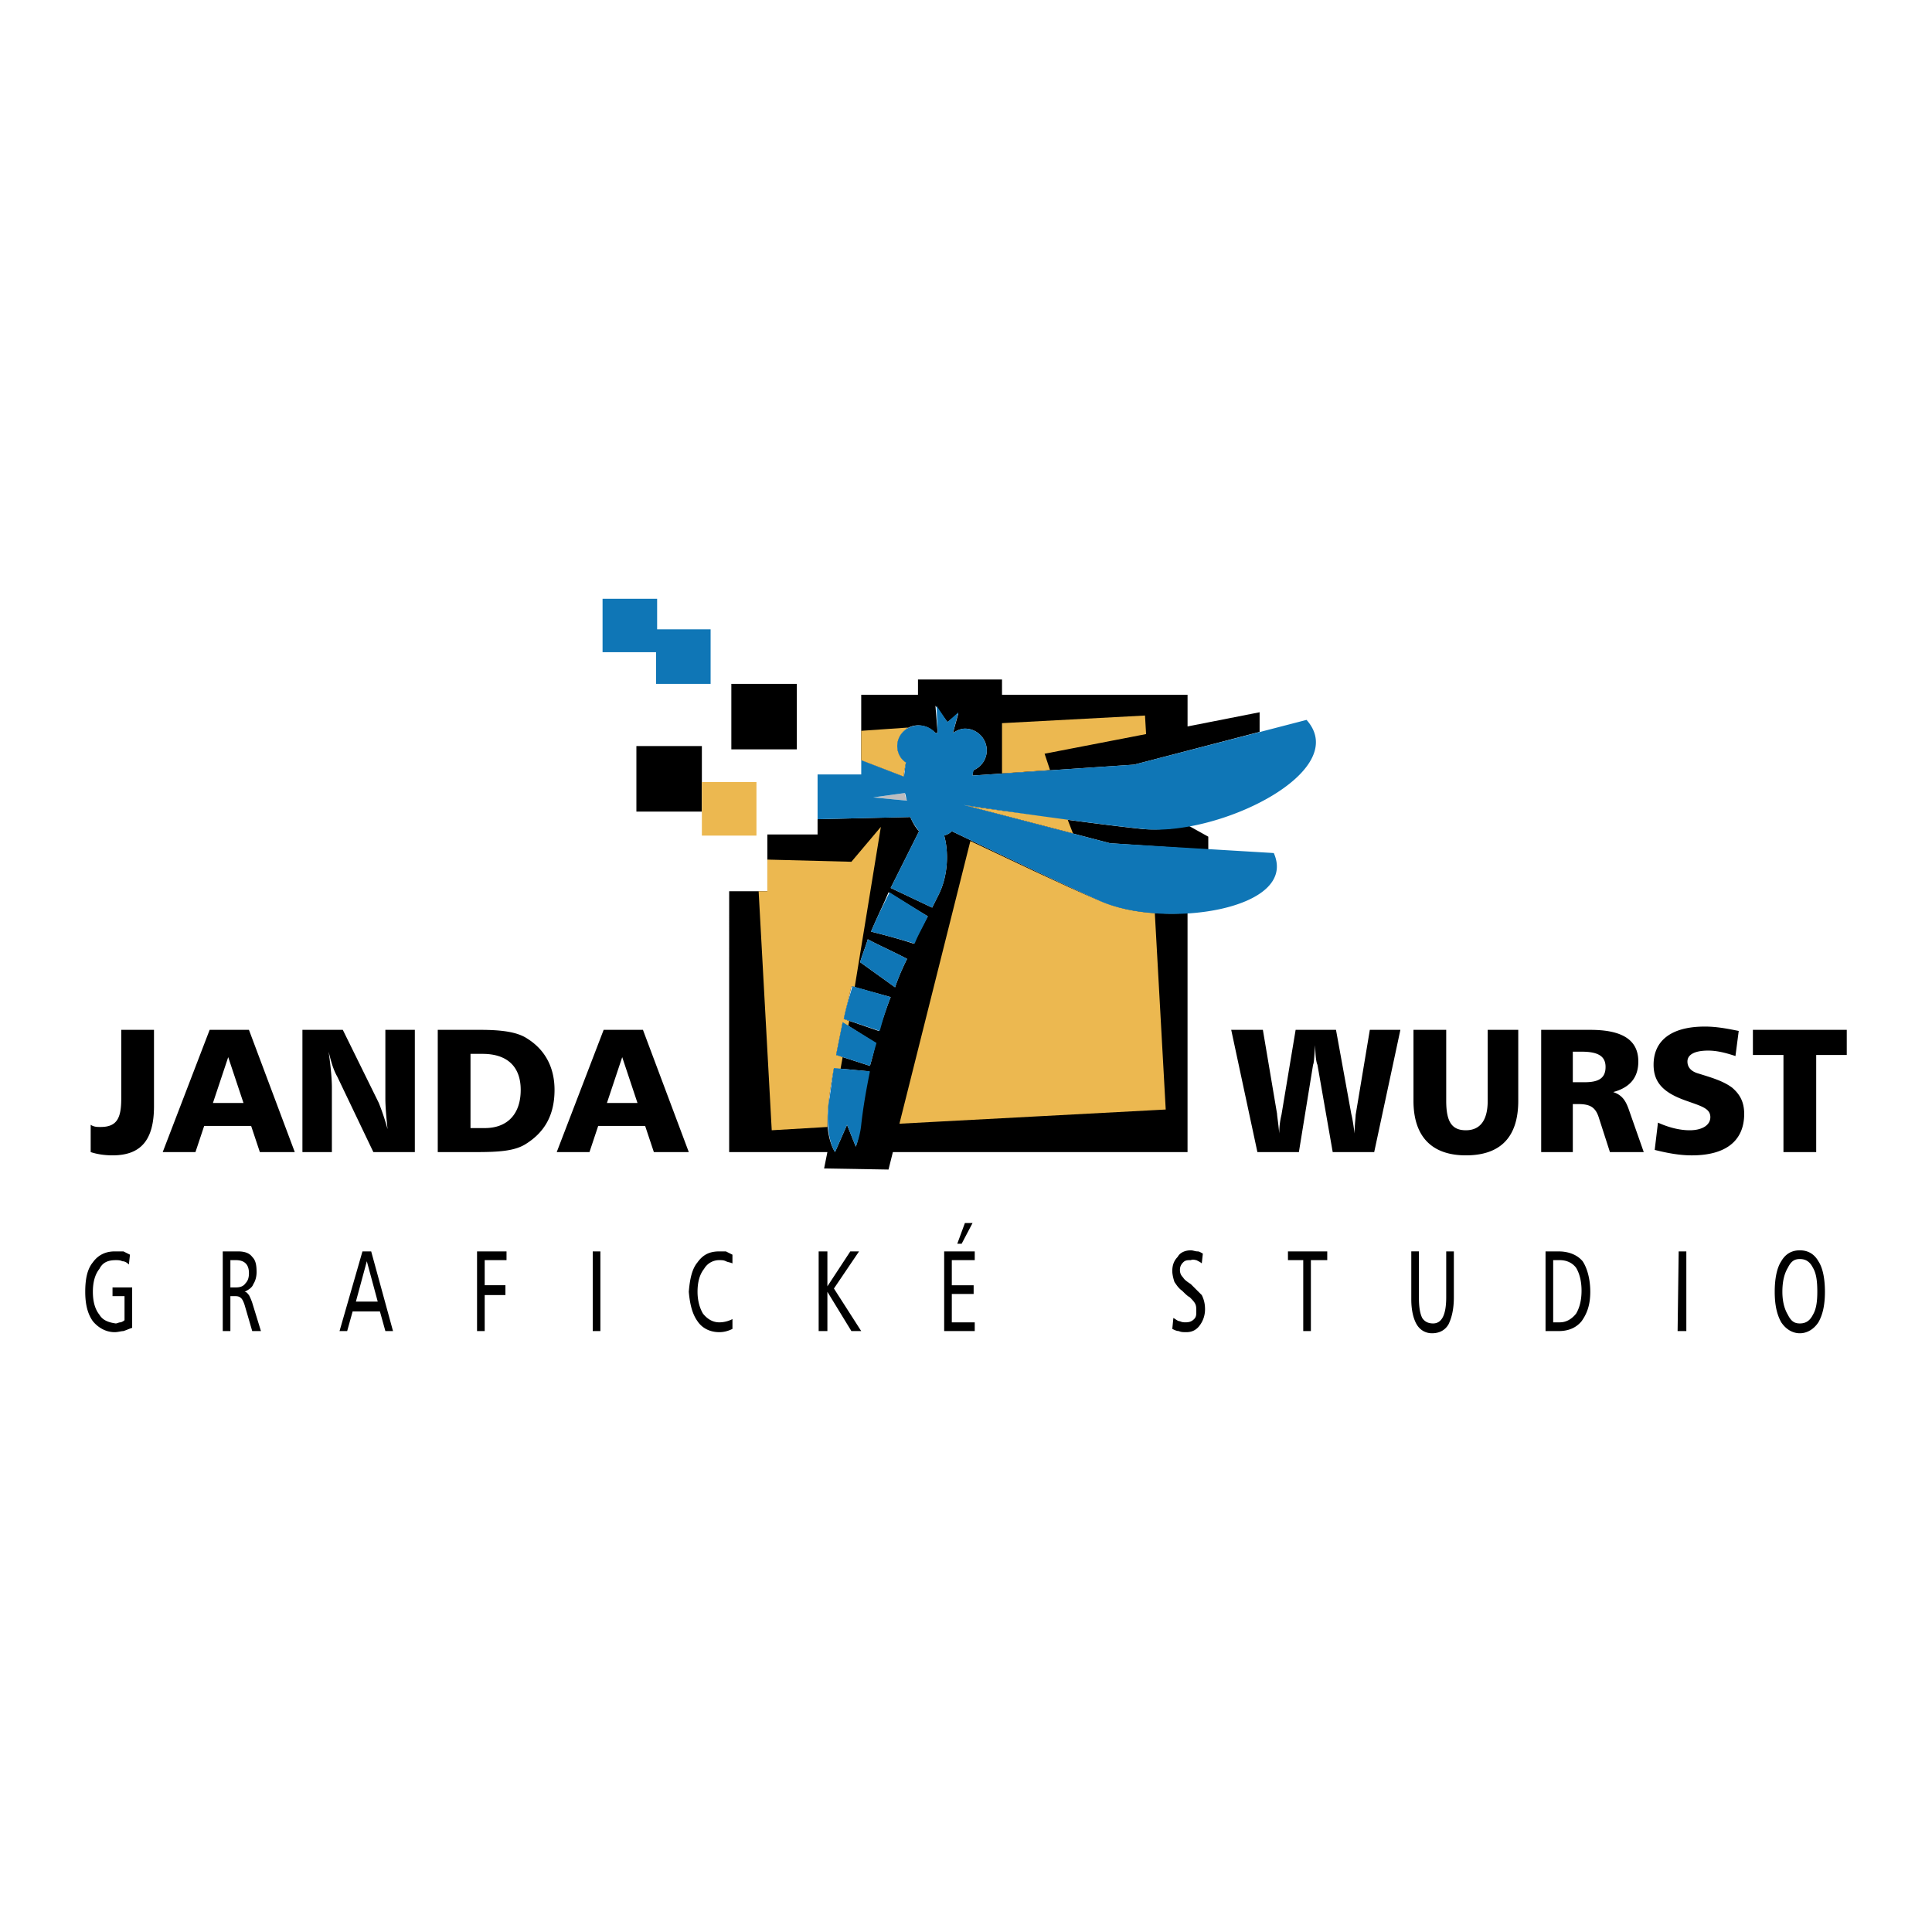
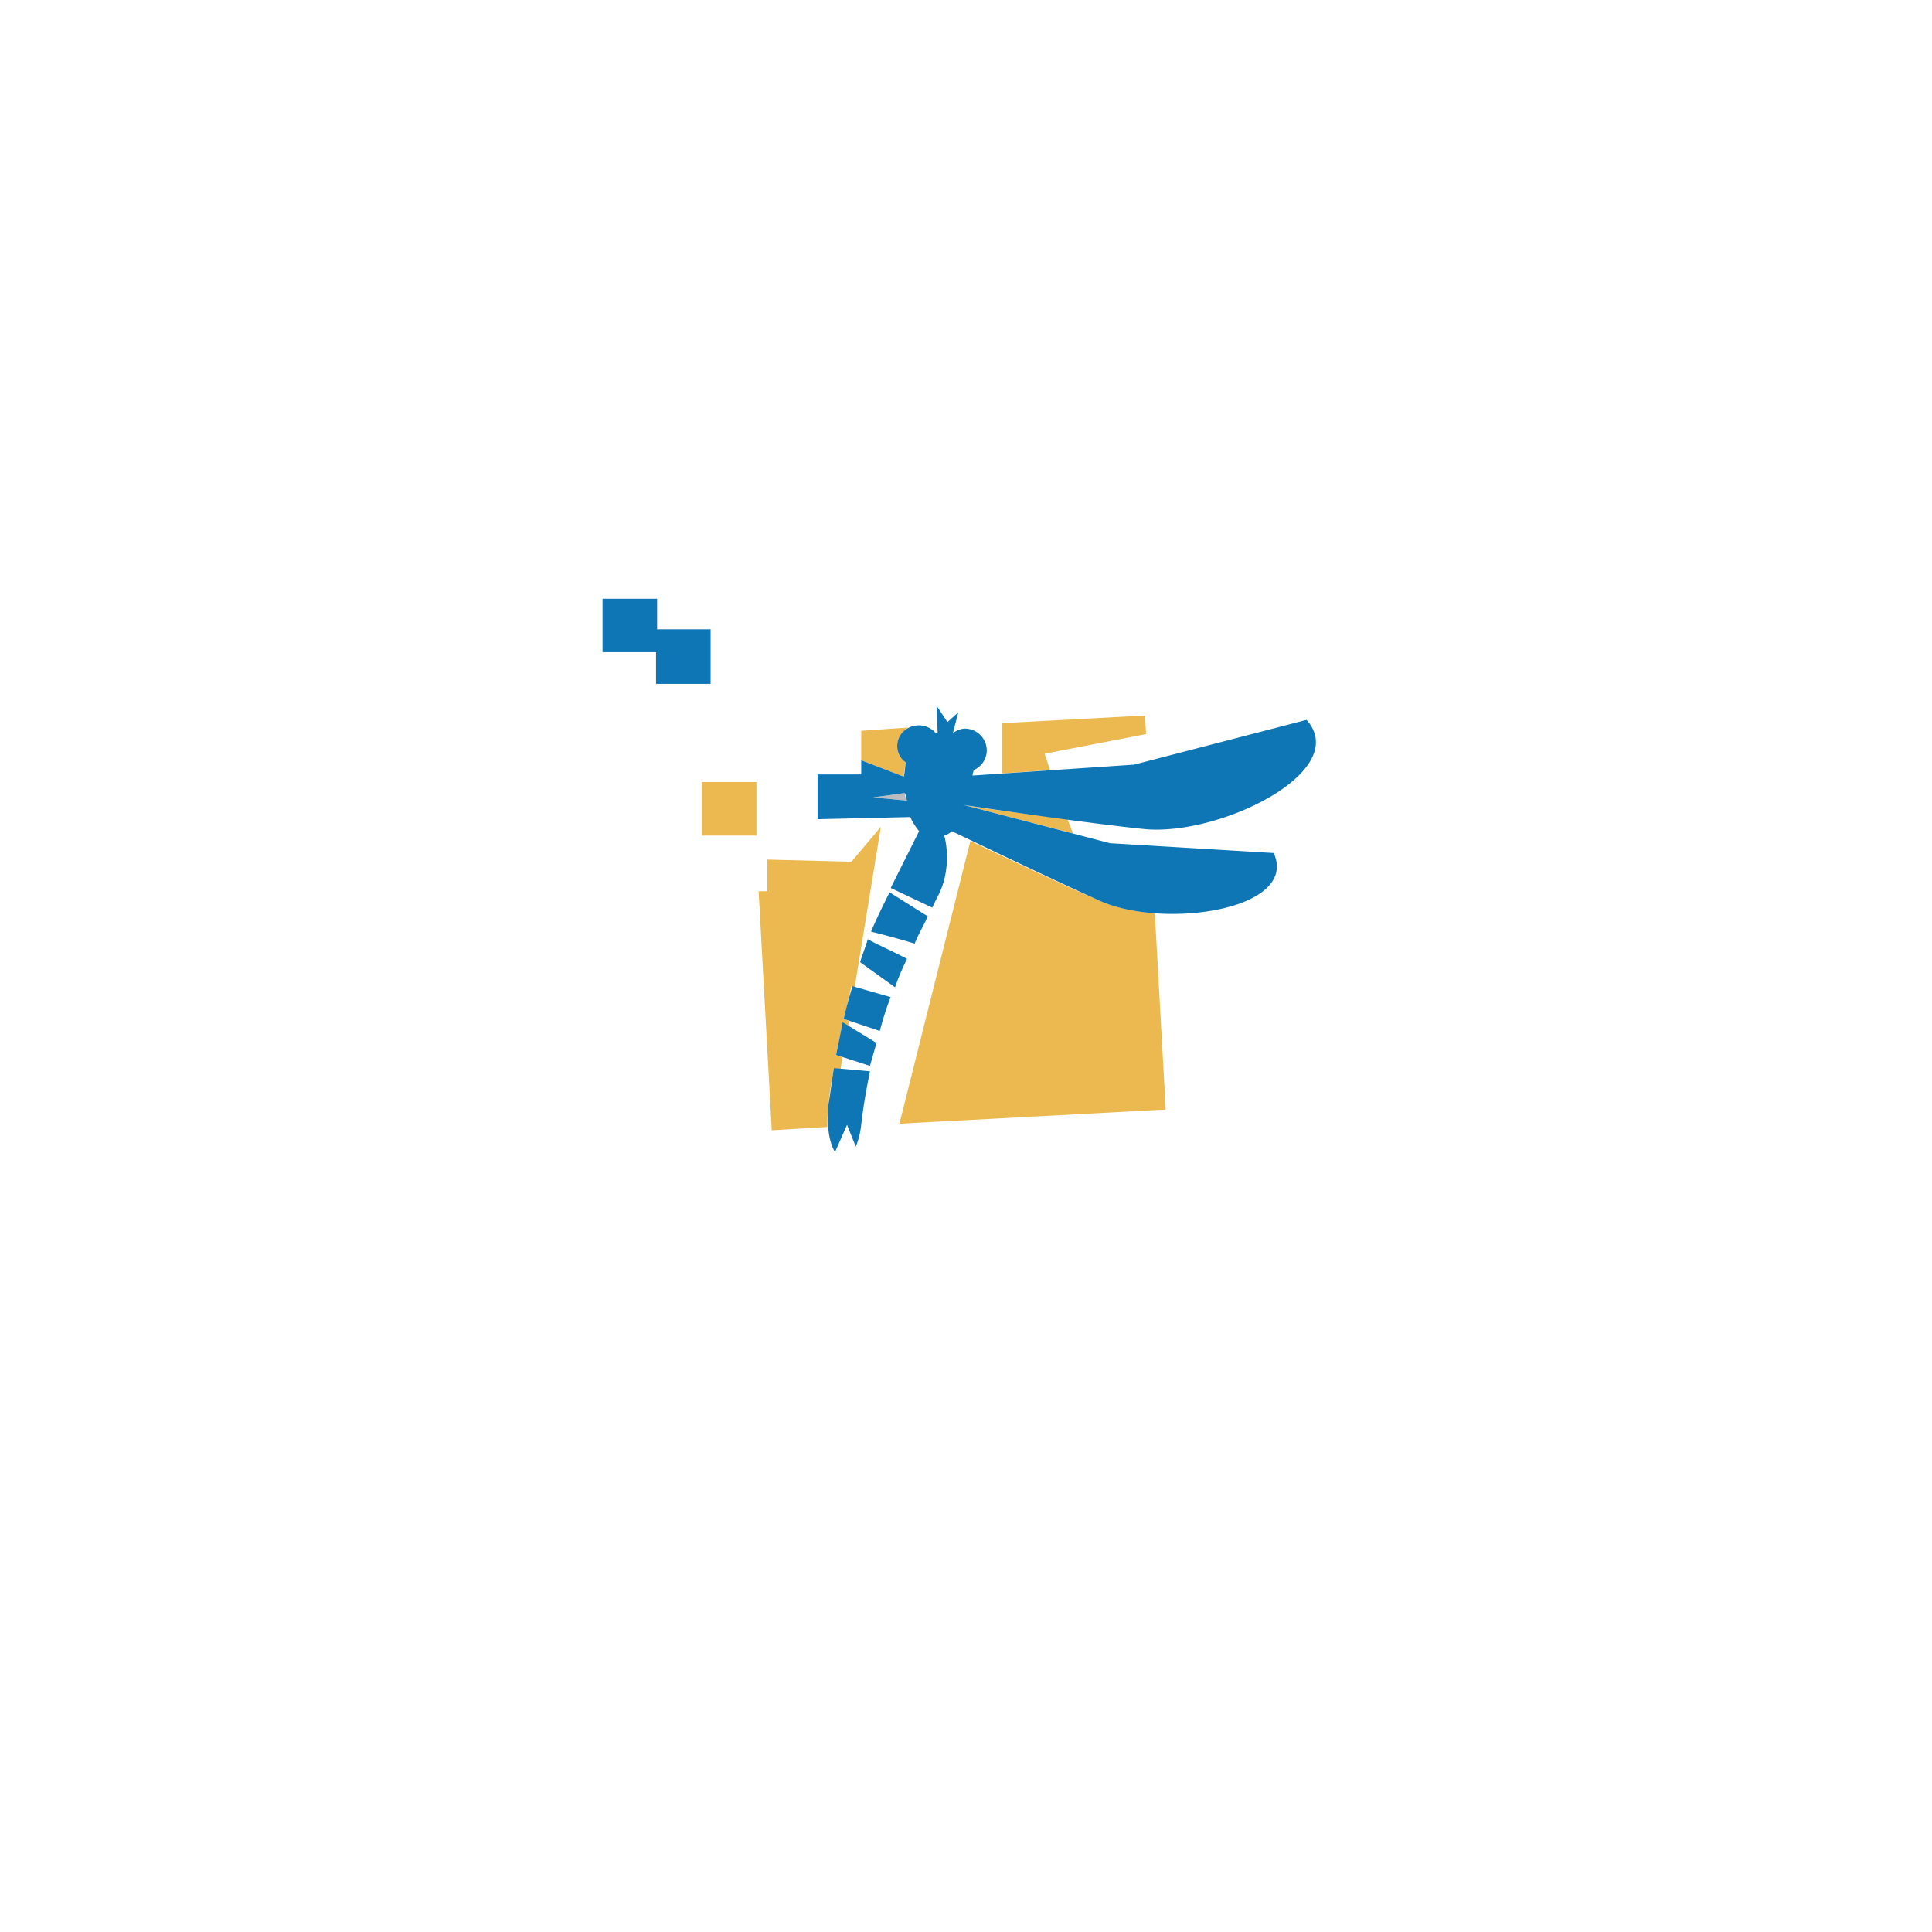
<svg xmlns="http://www.w3.org/2000/svg" width="2500" height="2500" viewBox="0 0 192.756 192.756">
  <g fill-rule="evenodd" clip-rule="evenodd">
    <path fill="#fff" fill-opacity="0" d="M0 0h192.756v192.756H0V0z" />
-     <path d="M92.567 91.424l-3.92-2.396c-.545 1.307-1.198 2.613-1.742 3.92 1.307.327 2.94.762 4.246 1.198.436-.871.871-1.742 1.416-2.722zm-2.069 4.247c-1.198-.654-2.722-1.307-3.92-1.96-.218.762-.544 1.524-.762 2.287l3.484 2.505c.326-.982.762-1.961 1.198-2.832zm-1.634 3.81l-3.92-1.089c-.218 1.089-.544 2.178-.762 3.267l3.484 1.198c.436-1.198.763-2.287 1.198-3.376zm-1.524 4.574l-3.267-2.068-.653 3.267 3.375 1.089c.218-.764.436-1.526.545-2.288zm-.653 2.831l-3.485-.326c-.218 1.197-.435 2.396-.544 3.594-.327 2.286.109 3.92.653 4.791l1.198-2.723.871 2.178c.217-.544.326-1.197.436-2.178.326-1.96.544-3.702.871-5.336zm2.396 8.058l-.436 1.742-6.425-.109.327-1.633h-9.8V88.919h3.811v-5.663h5.009v-1.524l9.256-.217c.218.544.544 1.088.871 1.415l-.109.218-2.723 5.444 4.138 1.96.653-1.307c.98-1.96.98-4.355.544-5.88.327-.109.544-.218.762-.436 2.504 1.198 10.454 5.009 14.809 6.969 2.287.98 5.553 1.416 8.711 1.198v23.847H89.083v.001zm29.509-32.558l1.959 1.089v1.307l-9.799-.654-14.592-3.811c2.832.436 12.631 1.851 17.857 2.396 1.417.108 2.942-.001 4.575-.327zm-32.668-6.533V69.32h5.663v-1.524h8.384v1.524h18.512v3.158l7.188-1.416v1.96l-12.523 3.267-16.115 1.089c0-.218 0-.327.109-.544a2.152 2.152 0 0 0 1.307-1.96c0-1.198-.98-2.178-2.178-2.178-.436 0-.871.218-1.198.436l.544-1.96-1.089.871-1.198-1.633.218 2.722h-.218c-.436-.436-.98-.762-1.742-.762a2.067 2.067 0 0 0-2.069 2.069c0 .653.327 1.307.871 1.633-.109.544-.218.98-.218 1.416l-4.248-1.635zM12.968 125.18l-.653-.327h-.871c-.871 0-1.633.327-2.178 1.089-.544.653-.762 1.634-.762 2.94 0 1.197.218 2.178.762 2.939.544.654 1.307 1.09 2.178 1.09.327 0 .653-.109.871-.109.327-.108.545-.218.871-.326v-4.029h-1.96v.871h1.198v2.396c-.109.108-.327.218-.436.218s-.327.109-.436.109c-.762-.109-1.307-.327-1.633-.871-.436-.545-.653-1.307-.653-2.287 0-.979.218-1.742.653-2.287.327-.653.871-.871 1.633-.871.218 0 .436 0 .654.109.217 0 .435.108.653.326l.109-.98zM22.224 124.853v7.949h.762v-3.484h.436c.218 0 .436 0 .653.218.109.108.218.327.327.653l.762 2.613h.871l-.871-2.831a5.314 5.314 0 0 0-.327-.763c-.109-.108-.218-.326-.436-.326.436-.218.762-.436.871-.762.218-.327.327-.763.327-1.198 0-.763-.109-1.198-.436-1.524-.327-.436-.871-.545-1.416-.545h-1.523zm.762.871h.545c.436 0 .762.109.98.327s.327.544.327.979-.109.763-.327.98c-.218.326-.544.436-.98.436h-.545v-2.722zM36.162 124.853l-2.287 7.949h.762l.545-1.96h2.722l.545 1.96h.762l-2.178-7.949h-.871zm.436.98l1.088 4.029h-2.178l1.09-4.029zM47.595 124.853v7.949h.763v-3.594h2.068v-.979h-2.068v-2.505h2.178v-.871h-2.941zM59.138 132.802h.762v-7.949h-.762v7.949zM73.076 125.18l-.653-.327h-.653c-.98 0-1.633.327-2.178 1.089-.545.653-.763 1.634-.871 2.94.108 1.197.326 2.178.871 2.939.435.654 1.197 1.09 2.178 1.09.436 0 .871-.109 1.307-.327v-.979a2.91 2.91 0 0 1-1.307.326c-.653 0-1.198-.326-1.633-.871-.327-.544-.544-1.307-.544-2.178 0-.979.218-1.742.653-2.287a1.737 1.737 0 0 1 1.524-.871c.218 0 .436 0 .653.109.218.108.436.108.653.218v-.871zM81.678 124.853v7.949h.871v-3.92l2.395 3.92h.98l-2.722-4.247 2.505-3.702h-.872l-2.286 3.484v-3.484h-.871zM94.2 124.853v7.949h3.05v-.871h-2.288V129.1h2.178v-.871h-2.178v-2.505h2.288v-.871H94.2zm2.069-2.832l-.762 2.069h.436l1.089-2.069h-.763zM120.008 125.07c-.219-.108-.328-.218-.545-.218-.219 0-.436-.108-.654-.108-.543 0-1.088.218-1.307.653-.326.326-.543.762-.543 1.415 0 .327.107.763.217 1.09.219.326.436.652.762.871.328.326.545.544.764.652.217.218.436.437.543.653.109.219.109.437.109.763 0 .327 0 .544-.217.763-.219.217-.436.326-.871.326-.109 0-.328 0-.545-.109-.219 0-.436-.217-.654-.326l-.107 1.089c.217.109.436.218.652.218.219.109.436.109.762.109.545 0 .98-.218 1.307-.654.328-.436.545-.979.545-1.633 0-.545-.109-.98-.326-1.416l-1.09-1.088c-.326-.218-.652-.437-.762-.654-.217-.217-.326-.436-.326-.762s.109-.545.326-.763c.219-.218.436-.218.762-.218.219-.108.436 0 .545 0 .219.109.436.218.545.327l.108-.98zM128.5 124.853v.871h1.525v7.078h.762v-7.078h1.633v-.871h-3.92zM140.805 124.853v4.791c0 1.09.219 1.961.545 2.505.326.545.871.871 1.523.871.764 0 1.307-.326 1.635-.871.326-.653.543-1.524.543-2.723v-4.573h-.762v4.573c0 .872-.109 1.524-.326 1.96-.219.436-.545.654-.98.654-.545 0-.871-.219-1.088-.545-.219-.436-.328-1.089-.328-1.96v-4.683h-.762v.001zM154.199 124.853v7.949h1.307c.979 0 1.742-.326 2.285-.98.545-.762.871-1.633.871-2.939s-.326-2.396-.762-3.049c-.545-.653-1.416-.98-2.395-.98h-1.306v-.001zm.762.871h.652c.764 0 1.307.327 1.635.763.326.544.543 1.307.543 2.287 0 .979-.217 1.742-.543 2.286-.436.545-.98.871-1.635.871h-.652v-6.207zM167.375 132.802h.871v-7.949h-.764l-.107 7.949zM179.57 124.744c-.764 0-1.416.326-1.852 1.089-.436.653-.654 1.742-.654 3.049s.219 2.287.654 3.049c.436.653 1.088 1.089 1.852 1.089.762 0 1.416-.436 1.85-1.089.438-.762.654-1.742.654-3.049s-.217-2.396-.654-3.049c-.434-.763-1.088-1.089-1.85-1.089zm0 .871c.545 0 .979.218 1.307.871.326.544.436 1.307.436 2.396 0 .98-.109 1.742-.436 2.287-.328.652-.762.871-1.307.871s-.871-.219-1.197-.871c-.328-.545-.545-1.307-.545-2.287 0-1.089.217-1.852.545-2.396.326-.653.652-.871 1.197-.871zM12.097 102.748v6.86c0 1.96-.436 2.831-2.069 2.831-.327 0-.653 0-.98-.218v2.723c.653.217 1.416.326 2.178.326 2.831 0 4.138-1.524 4.138-4.9v-7.622h-3.267zM20.917 102.748l-4.683 12.196h3.267l.871-2.613h4.683l.871 2.613h3.484l-4.573-12.196h-3.92zm1.852 2.723l1.524 4.573h-3.049l1.525-4.573zM30.173 102.748v12.196h2.939v-6.425c0-.871-.109-2.069-.326-3.594.217.871.436 1.743.871 2.505l3.593 7.514h4.138v-12.196h-2.94v6.86c0 .871.108 1.96.218 3.049a23.848 23.848 0 0 0-.871-2.613l-3.593-7.296h-4.029zM43.675 102.748v12.196h3.812c2.286 0 3.811-.109 4.899-.763 1.96-1.197 2.94-2.94 2.94-5.444 0-2.287-.98-4.029-2.723-5.118-.979-.653-2.504-.871-4.682-.871h-4.246zm3.267 2.396h1.198c2.504 0 3.811 1.307 3.811 3.594 0 2.396-1.307 3.811-3.593 3.811h-1.416v-7.405zM60.227 102.748l-4.682 12.196h3.267l.871-2.613h4.682l.871 2.613h3.485l-4.574-12.196h-3.92zm1.851 2.723l1.524 4.573h-3.049l1.525-4.573zM122.838 102.748l2.613 12.196h4.139l1.416-8.712c.107-.218.107-.871.217-1.96 0 1.089.109 1.742.219 1.96l1.523 8.712h4.139l2.613-12.196h-3.049l-1.416 8.493c0 .327-.109.98-.109 1.852-.109-.871-.217-1.524-.326-1.96l-1.525-8.385h-4.027l-1.416 8.493a7.816 7.816 0 0 0-.219 1.852c-.107-1.197-.217-1.742-.217-1.96l-1.416-8.385h-3.159zM141.023 102.748v7.078c0 3.593 1.85 5.444 5.227 5.444 3.484 0 5.227-1.852 5.227-5.444v-7.078h-3.049v7.078c0 1.96-.764 2.94-2.178 2.94-1.416 0-1.961-.871-1.961-2.94v-7.078h-3.266zM153.764 102.748v12.196h3.156v-4.791h.545c1.197 0 1.742.326 2.07 1.415l1.088 3.376h3.375l-1.416-4.029c-.326-.98-.652-1.633-1.633-1.96 1.633-.436 2.506-1.415 2.506-3.049 0-2.178-1.635-3.158-4.793-3.158h-4.898zm3.156 2.178h.871c1.635 0 2.396.436 2.396 1.524 0 1.09-.652 1.524-2.068 1.524h-1.199v-3.048zM173.473 102.857c-1.09-.218-2.178-.436-3.377-.436-3.375 0-5.117 1.415-5.117 3.811 0 1.852 1.09 2.831 3.268 3.594 1.523.544 2.395.763 2.395 1.634 0 .762-.762 1.307-2.068 1.307-.871 0-1.961-.219-3.158-.763l-.326 2.723c1.307.326 2.504.544 3.701.544 3.484 0 5.227-1.524 5.227-4.138 0-1.198-.436-1.96-1.197-2.613-.871-.653-1.959-.979-3.375-1.416-.762-.218-1.09-.653-1.09-1.197 0-.653.654-1.089 2.07-1.089.871 0 1.742.218 2.721.544l.326-2.505zM174.887 102.748v2.505h3.049v9.691h3.267v-9.691h3.049v-2.505h-9.365zM63.493 74.437h6.533v6.534h-6.533v-6.534zM72.966 68.23H79.5v6.534h-6.534V68.23z" />
    <path d="M82.549 112.439l-5.553.327-1.307-23.847h.871v-3.158l8.384.218 2.94-3.484-2.613 16.007-.327-.109c-.218 1.089-.544 2.178-.762 3.267l.544.218-.109.545-.544-.436-.653 3.267.653.218-.218 1.198-.653-.109c-.218 1.197-.435 2.396-.544 3.594-.109.869-.109 1.631-.109 2.284zm32.668-21.342l1.088 19.6-26.569 1.415 7.078-28.202c3.485 1.633 9.364 4.464 12.958 5.989 1.525.654 3.484 1.089 5.445 1.198zm-8.713-9.365l.545 1.416-10.889-2.831c1.742.327 6.098.871 10.344 1.415zm-6.533-4.573V72.15l14.266-.762.109 1.851-10.127 1.96.543 1.633-4.791.327zm-14.047-4.246l4.683-.327c-.653.436-1.089 1.089-1.089 1.851 0 .653.327 1.307.871 1.633-.109.544-.218.98-.218 1.416l-4.247-1.634v-2.939zM70.026 78.03h5.445v5.336h-5.445V78.03z" fill="#ecb850" />
    <path d="M90.498 79.882c-.109-.218-.218-.436-.218-.763l-3.157.436 3.375.327z" fill="#bbbcbf" />
    <path fill="#0f76b6" d="M60.118 59.737h5.444v3.049h5.336v5.444h-5.444v-3.158h-5.336v-5.335zM92.567 91.424c-.436.98-.98 1.851-1.307 2.722a89.542 89.542 0 0 0-4.355-1.198c.544-1.307 1.197-2.613 1.851-3.92l3.811 2.396zM90.498 95.671a21.93 21.93 0 0 0-1.198 2.831l-3.484-2.505c.218-.762.544-1.524.762-2.287 1.198.654 2.722 1.307 3.92 1.961zM88.864 99.481c-.435 1.089-.762 2.178-1.088 3.376l-3.594-1.198c.218-1.089.544-2.178.872-3.267l3.81 1.089zM87.449 104.055l-.654 2.287-3.375-1.089.653-3.267 3.376 2.069zM86.795 106.886c-.327 1.634-.653 3.376-.871 5.336a7.848 7.848 0 0 1-.544 2.178l-.871-2.178-1.198 2.723c-.544-.871-.871-2.505-.653-4.791.218-1.198.327-2.396.544-3.594l3.593.326zM90.498 79.882c-.109-.218-.109-.545-.218-.763l-3.157.436 3.375.327zm3.158 9.364l-.653 1.307-4.138-1.96 2.723-5.444.109-.218c-.327-.435-.653-.871-.871-1.415l-9.256.217v-4.464h4.355v-1.416l4.247 1.634c.108-.436.108-.98.218-1.416-.544-.327-.871-.98-.871-1.633 0-1.198.98-2.069 2.178-2.069.653 0 1.307.327 1.633.762h.218l-.109-2.722 1.089 1.633 1.089-.98-.544 2.069c.327-.218.762-.436 1.198-.436 1.198 0 2.178.98 2.178 2.178 0 .871-.545 1.633-1.307 1.96 0 .109-.109.327-.109.544l16.115-1.089 17.205-4.464c4.574 5.118-8.711 11.651-16.225 10.889-5.336-.544-15.027-1.959-17.967-2.396l14.592 3.811 16.332.98c2.506 5.662-10.889 7.622-17.312 4.791-4.355-1.96-12.305-5.771-14.809-6.969-.218.218-.436.327-.762.436.434 1.525.434 3.92-.546 5.88z" />
  </g>
</svg>